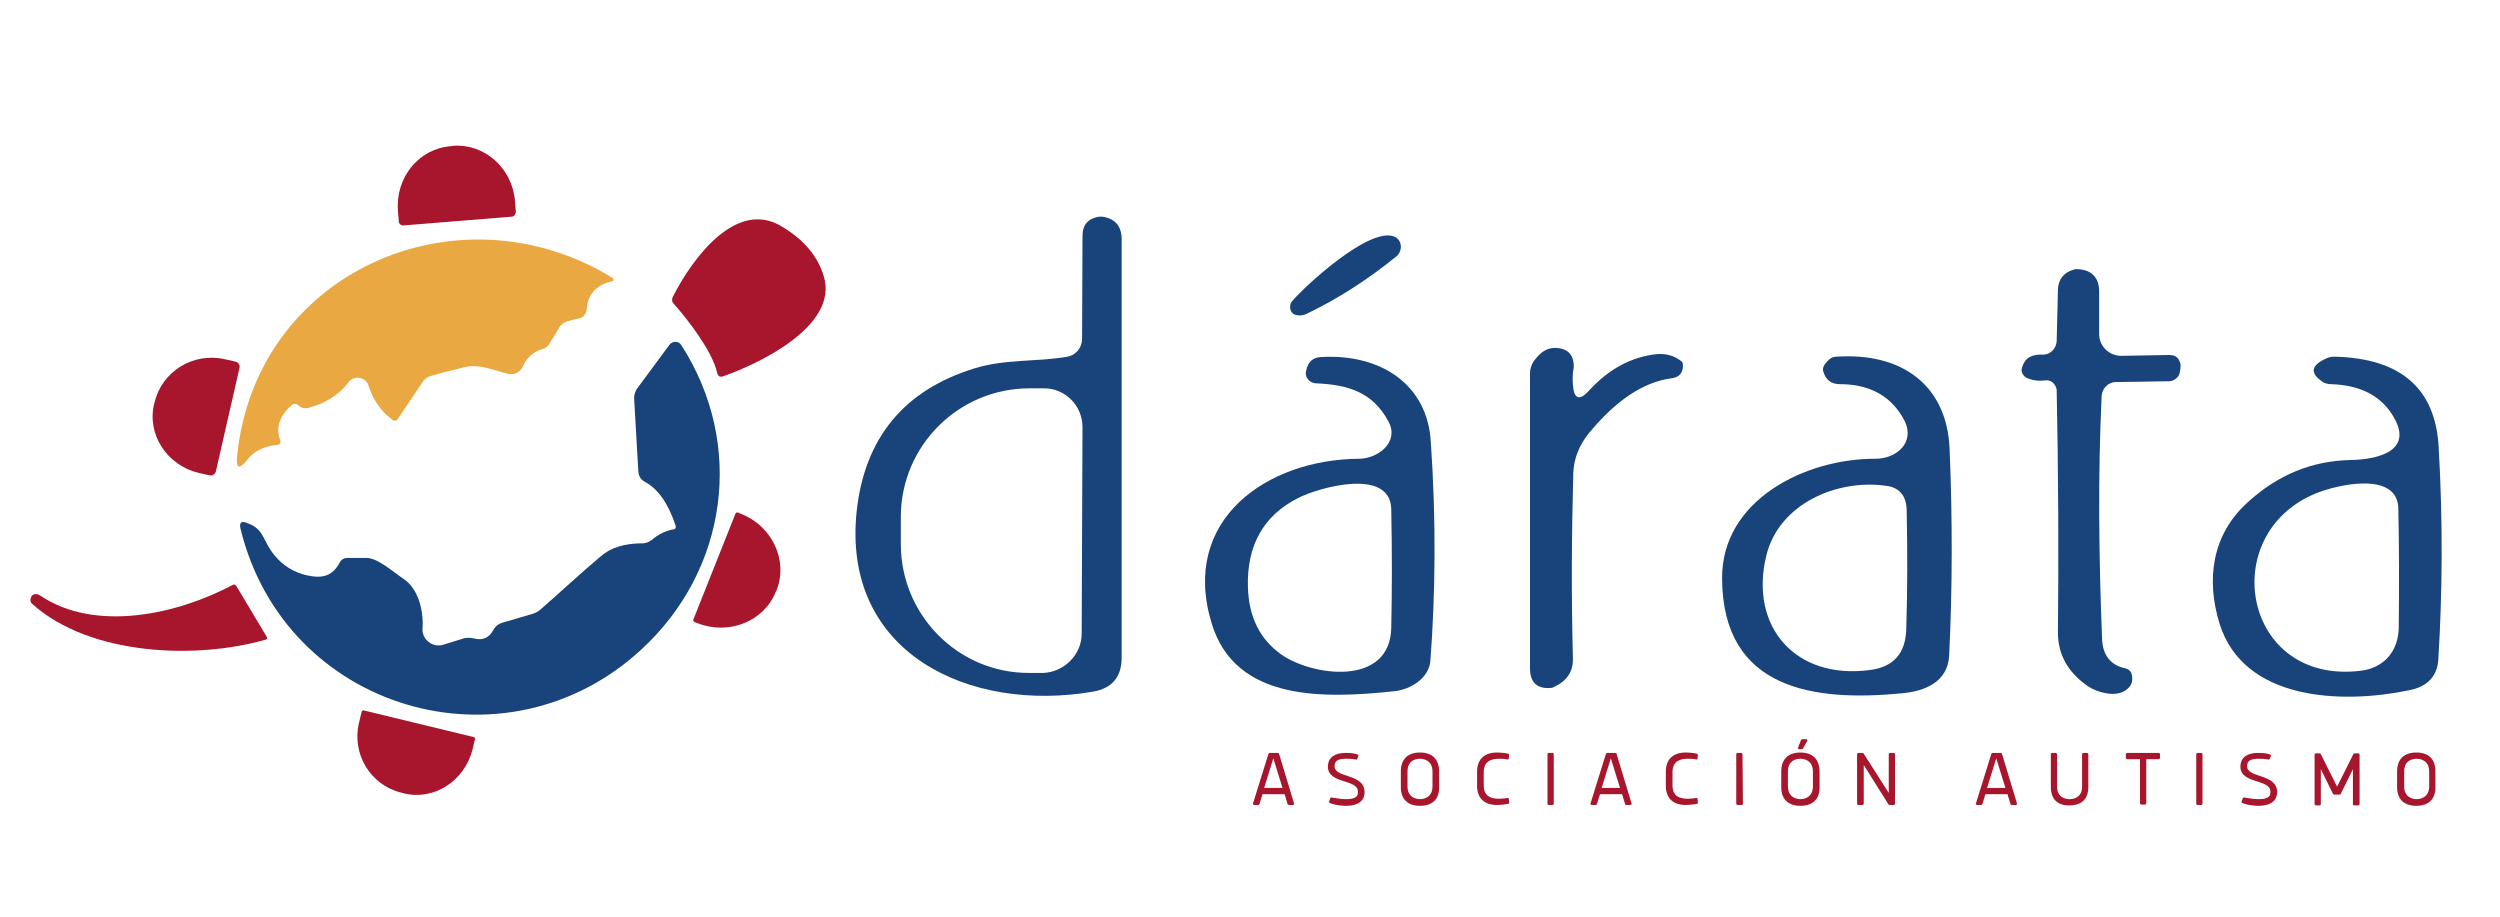
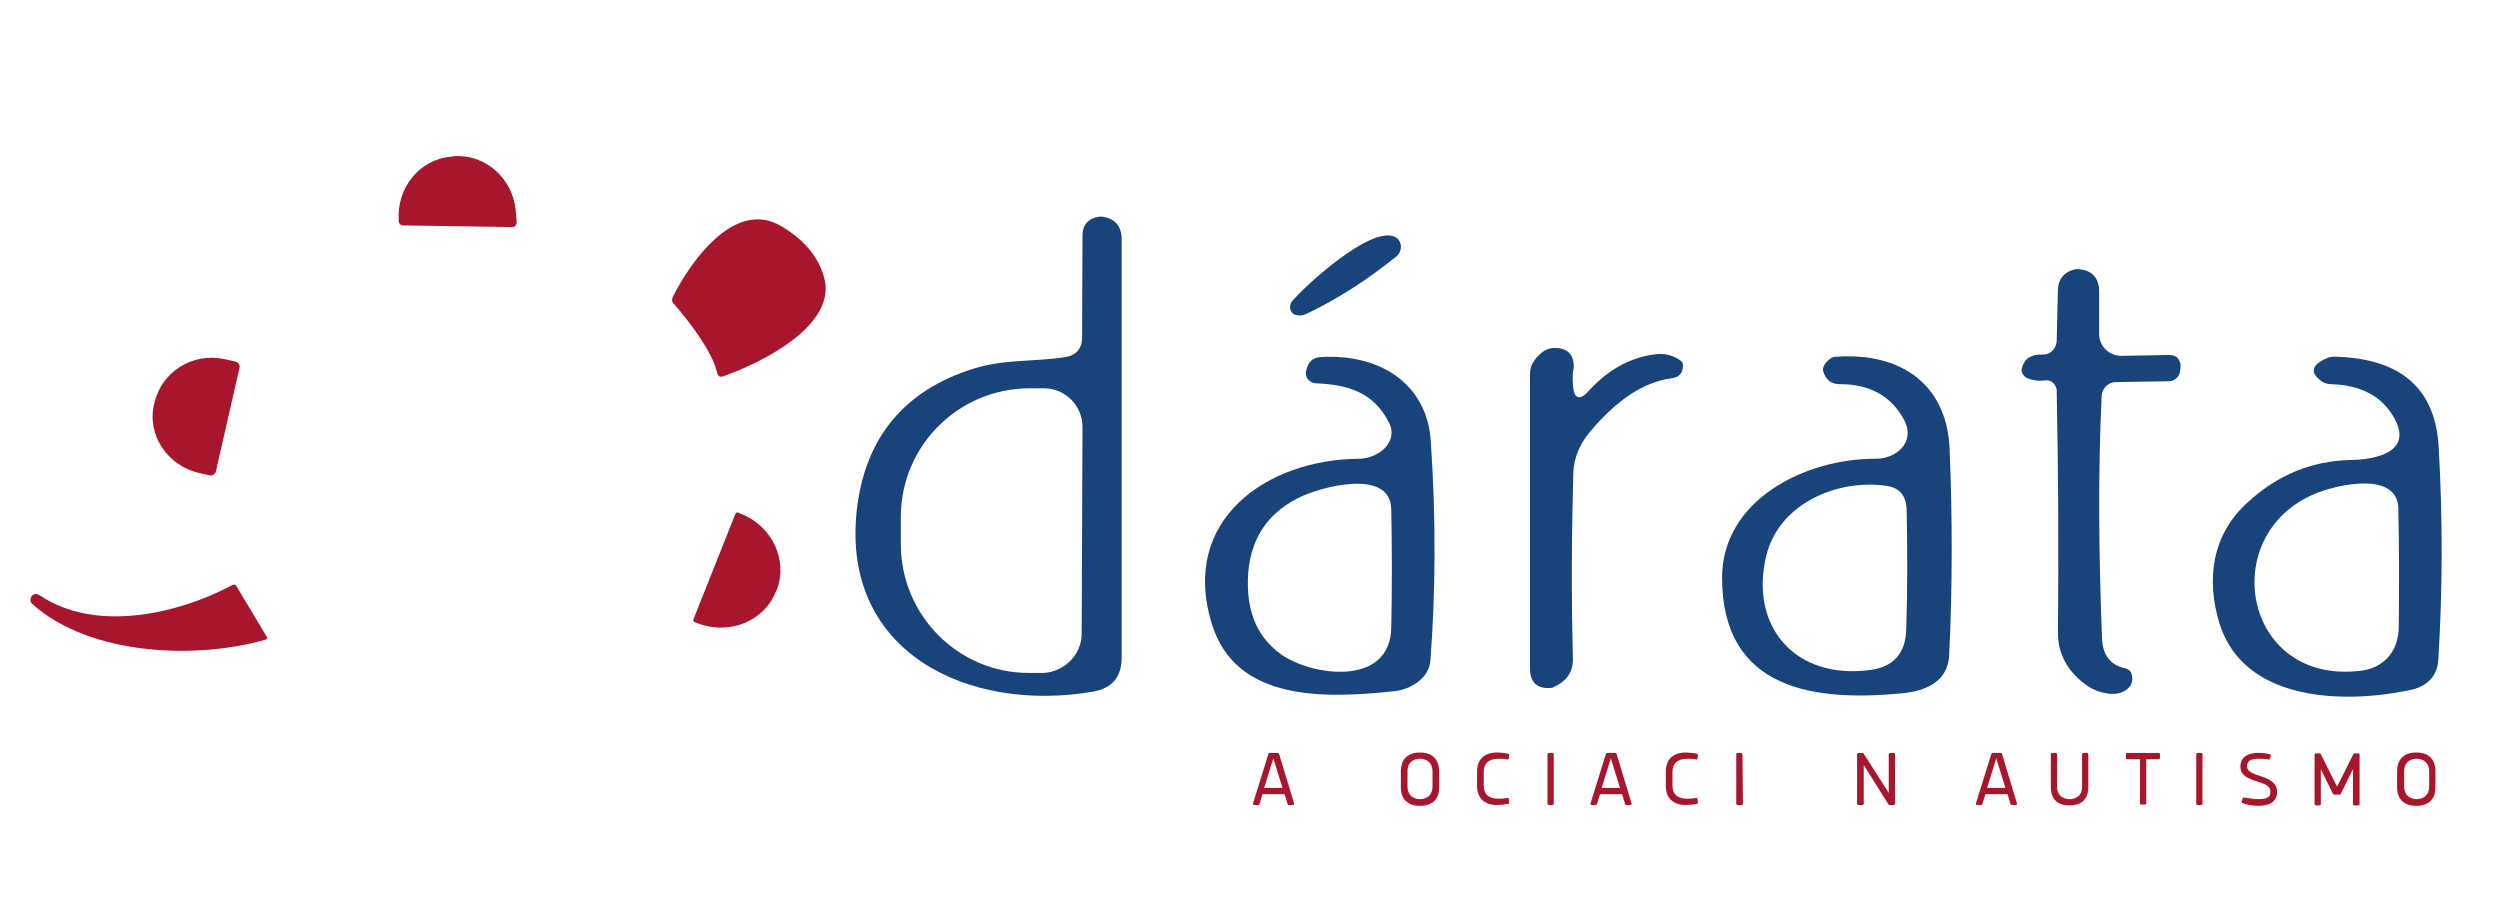
<svg xmlns="http://www.w3.org/2000/svg" version="1.1" id="dárata_Asociacion_Autismo_00000033371509990008993130000001966632741277255343_" x="0px" y="0px" viewBox="0 0 600 220" style="enable-background:new 0 0 600 220;" xml:space="preserve">
  <style type="text/css">
	.st0{fill:#A8162D;}
	.st1{fill:#19447B;}
	.st2{fill:#EAA842;}
</style>
  <g id="Asociacion_Autismo">
    <path class="st0" d="M310.6,192.9c0,0.2-0.2,0.3-0.3,0.3h-1c-0.1,0-0.3-0.1-0.3-0.3l-0.7-2.3H303l-0.7,2.3   c-0.1,0.2-0.2,0.3-0.3,0.3h-1c-0.1,0-0.3-0.1-0.3-0.3l3.7-11.9c0.1-0.2,0.2-0.3,0.3-0.3h2c0.1,0,0.3,0.1,0.3,0.3L310.6,192.9z    M307.8,189.1l-2.2-7.1l-2.2,7.1H307.8z" />
-     <path class="st0" d="M323,191.8c2.7,0,2.9-0.9,2.9-1.8c0-3.1-7.2-1.8-7.2-6c0-2.4,1.9-3.3,4.2-3.3c1.4,0,2.1,0.1,3,0.4   c0.1,0,0.1,0.1,0.1,0.2c0,0.1,0,0.1,0,0.2l-0.3,0.7c0,0.1-0.1,0.1-0.2,0.1c-1.1-0.2-1.6-0.2-2.3-0.2c-1.8,0-2.9,0.3-2.9,1.8   c0,2.9,7.2,1.7,7.2,6.2c0,1-0.3,3.3-4.6,3.3c0,0-2.1,0-3.8-0.7c-0.1,0-0.1-0.1-0.1-0.2s0-0.1,0-0.2l0.3-0.8c0-0.1,0.1-0.1,0.2-0.1   c0,0,0,0,0.1,0C320.8,191.6,322,191.8,323,191.8z" />
    <path class="st0" d="M345.4,185.2v3.8c0,0.7,0,4.4-4.6,4.4s-4.6-3.8-4.6-4.4v-3.8c0-0.8,0-4.6,4.6-4.6   C345.3,180.6,345.4,184.3,345.4,185.2z M343.8,188.7v-3.5c0-2.7-2.1-3.1-3-3.1s-3,0.3-3,3.1v3.5c0,2.7,2.1,3.1,3,3.1   S343.8,191.4,343.8,188.7z" />
    <path class="st0" d="M354.5,185c0-1.4,0.6-4.4,4.8-4.4c0.7,0,1.9,0.1,2.7,0.3c0.1,0.1,0.2,0.2,0.2,0.2l-0.1,1   c-0.1,0.1-0.2,0.2-0.2,0.2c-0.7-0.2-1.5-0.2-2.1-0.2c-1.6,0-3.7,0.4-3.7,3.2v3.2c0,2.8,2,3.2,3.7,3.2c0.7,0,1.5-0.1,2.1-0.2   c0.1,0,0.2,0,0.2,0.2l0.1,1c0,0.1,0,0.2-0.2,0.2c-0.9,0.2-2,0.3-2.7,0.3c-4.2,0-4.8-3-4.8-4.4V185z" />
    <path class="st0" d="M372.9,192.9c0,0.2-0.2,0.3-0.3,0.3h-0.9c-0.1,0-0.3-0.1-0.3-0.3V181c0-0.2,0.2-0.3,0.3-0.3h0.9   c0.1,0,0.3,0.1,0.3,0.3V192.9z" />
    <path class="st0" d="M391.6,192.9c0,0.2-0.2,0.3-0.3,0.3h-1c-0.1,0-0.3-0.1-0.3-0.3l-0.7-2.3H384l-0.7,2.3   c-0.1,0.2-0.2,0.3-0.3,0.3h-1c-0.1,0-0.3-0.1-0.3-0.3l3.7-11.9c0.1-0.2,0.2-0.3,0.3-0.3h2c0.1,0,0.3,0.1,0.3,0.3L391.6,192.9z    M388.8,189.1l-2.2-7.1l-2.2,7.1H388.8z" />
    <path class="st0" d="M399.8,185c0-1.4,0.6-4.4,4.8-4.4c0.7,0,1.9,0.1,2.7,0.3c0.1,0.1,0.2,0.2,0.2,0.2l-0.1,1   c-0.1,0.1-0.2,0.2-0.2,0.2c-0.7-0.2-1.5-0.2-2.1-0.2c-1.6,0-3.7,0.4-3.7,3.2v3.2c0,2.8,2,3.2,3.7,3.2c0.7,0,1.5-0.1,2.1-0.2   c0.1,0,0.2,0,0.2,0.2l0.1,1c0,0.1,0,0.2-0.2,0.2c-0.9,0.2-2,0.3-2.7,0.3c-4.2,0-4.8-3-4.8-4.4V185z" />
    <path class="st0" d="M418.3,192.9c0,0.2-0.2,0.3-0.3,0.3h-1c-0.1,0-0.3-0.1-0.3-0.3V181c0-0.2,0.2-0.3,0.3-0.3h0.9   c0.1,0,0.3,0.1,0.3,0.3L418.3,192.9L418.3,192.9z" />
-     <path class="st0" d="M436.7,185.2v3.8c0,0.7,0,4.4-4.6,4.4s-4.6-3.8-4.6-4.4v-3.8c0-0.8,0-4.6,4.6-4.6   C436.6,180.6,436.7,184.3,436.7,185.2z M435.1,188.7v-3.5c0-2.7-2.1-3.1-3-3.1s-3,0.3-3,3.1v3.5c0,2.7,2.1,3.1,3,3.1   S435.1,191.4,435.1,188.7z M432.8,179.5c-0.1,0.2-0.2,0.3-0.4,0.3h-0.6c-0.1,0-0.3-0.1-0.3-0.3l0.7-1.8c0.1-0.2,0.2-0.3,0.3-0.3h1   c0.1,0,0.3,0.1,0.3,0.3L432.8,179.5z" />
    <path class="st0" d="M447.3,183.6v9.3c0,0.2-0.2,0.3-0.3,0.3h-1c-0.1,0-0.3-0.1-0.3-0.3V181c0-0.2,0.2-0.3,0.3-0.3h1   c0.1,0,0.3,0.1,0.3,0.2l6,9.4V181c0-0.2,0.2-0.3,0.3-0.3h0.9c0.1,0,0.3,0.1,0.3,0.3v11.9c0,0.2-0.2,0.3-0.3,0.3h-1   c-0.1,0-0.3-0.1-0.3-0.2L447.3,183.6z" />
    <path class="st0" d="M484.1,192.9c0,0.2-0.2,0.3-0.3,0.3h-1c-0.1,0-0.3-0.1-0.3-0.3l-0.7-2.3h-5.3l-0.7,2.3   c-0.1,0.2-0.2,0.3-0.3,0.3h-1c-0.1,0-0.3-0.1-0.3-0.3l3.7-11.9c0.1-0.2,0.2-0.3,0.3-0.3h2c0.1,0,0.3,0.1,0.3,0.3L484.1,192.9z    M481.3,189.1l-2.2-7.1l-2.2,7.1H481.3z" />
    <path class="st0" d="M492.2,188.9V181c0-0.2,0.2-0.3,0.3-0.3h0.9c0.1,0,0.3,0.1,0.3,0.3v7.8c0,2.7,2.2,3,3,3s3-0.3,3-3V181   c0-0.2,0.2-0.3,0.3-0.3h0.9c0.1,0,0.3,0.1,0.3,0.3v7.9c0,2-0.8,4.4-4.6,4.4C493.1,193.3,492.2,191,492.2,188.9z" />
    <path class="st0" d="M510.5,182.2c-0.2,0-0.3-0.2-0.3-0.3V181c0-0.1,0.1-0.3,0.3-0.3h7.6c0.2,0,0.3,0.2,0.3,0.3v0.9   c0,0.1-0.1,0.3-0.3,0.3h-3v10.6c0,0.2-0.2,0.3-0.3,0.3h-0.9c-0.1,0-0.3-0.1-0.3-0.3v-10.6H510.5z" />
    <path class="st0" d="M528.6,192.9c0,0.2-0.2,0.3-0.3,0.3h-0.9c-0.1,0-0.3-0.1-0.3-0.3V181c0-0.2,0.2-0.3,0.3-0.3h0.9   c0.1,0,0.3,0.1,0.3,0.3V192.9z" />
    <path class="st0" d="M542,191.8c2.7,0,2.9-0.9,2.9-1.8c0-3.1-7.2-1.8-7.2-6c0-2.4,1.9-3.3,4.2-3.3c1.4,0,2.1,0.1,3,0.4   c0.1,0,0.1,0.1,0.1,0.2c0,0.1,0,0.1,0,0.2l-0.3,0.7c0,0.1-0.1,0.1-0.2,0.1c-1.1-0.2-1.6-0.2-2.3-0.2c-1.8,0-2.9,0.3-2.9,1.8   c0,2.9,7.2,1.7,7.2,6.2c0,1-0.3,3.3-4.6,3.3c0,0-2.1,0-3.8-0.7c-0.1,0-0.1-0.1-0.1-0.2s0-0.1,0-0.2l0.3-0.8c0-0.1,0.1-0.1,0.2-0.1   c0,0,0,0,0.1,0C539.8,191.6,541,191.8,542,191.8z" />
    <path class="st0" d="M560.2,190.7c-0.2,0-0.3-0.2-0.3-0.2l-2.9-5.9v8.4c0,0.2-0.2,0.3-0.3,0.3h-0.9c-0.1,0-0.3-0.1-0.3-0.3v-11.9   c0-0.2,0.2-0.3,0.3-0.3h0.9c0.1,0,0.3,0.1,0.3,0.2l3.9,7.8l3.9-7.8c0.1-0.2,0.2-0.2,0.3-0.2h0.9c0.1,0,0.3,0.1,0.3,0.3V193   c0,0.2-0.2,0.3-0.3,0.3h-1c-0.1,0-0.3-0.1-0.3-0.3v-8.4l-2.9,5.9c0,0.1-0.1,0.2-0.3,0.2H560.2z" />
    <path class="st0" d="M584.5,185.2v3.8c0,0.7,0,4.4-4.6,4.4s-4.6-3.8-4.6-4.4v-3.8c0-0.8,0-4.6,4.6-4.6   C584.5,180.6,584.5,184.3,584.5,185.2z M583,188.7v-3.5c0-2.7-2.1-3.1-3-3.1s-3,0.3-3,3.1v3.5c0,2.7,2.1,3.1,3,3.1   S583,191.4,583,188.7z" />
  </g>
  <g id="darata">
    <path class="st1" d="M564.2,110.4c5.7-0.1,15.1-1.8,10.4-10.1c-2.9-5.2-8-7.9-15.2-8.1c-0.6,0-1.4-0.2-1.9-0.5   c-3.3-2.2-2.9-4.1,1.1-5.8c0.5-0.2,1.1-0.3,1.7-0.3c16,0.4,24.3,7.7,25,22c1,17.6,0.9,34.5-0.1,50.6c-0.2,4.1-2.7,6.7-7.2,7.5   c-16,3.3-39.5,2.5-45.3-16c-3.3-10.7-1.8-21.4,6.7-29.1C546.7,113.9,554.9,110.6,564.2,110.4 M555.6,118.5   c-23.7,9.9-17.2,45.8,10.8,42.5c5.7-0.6,9.3-4.7,9.3-10.6c0.1-9.9,0.1-19.3-0.1-28.2C575.6,112.9,560.8,116.3,555.6,118.5   L555.6,118.5z" />
    <path class="st1" d="M490.9,91.3c-1.7,0.2-3.1,0-4.5-0.6c-0.9-0.5-1.5-1.6-1.1-2.5c0.6-2.2,2.2-3.2,4.9-3.1   c1.9,0.1,3.3-1.5,3.4-3.2l0.3-12.4c0.1-2.5,1.4-4.1,3.8-4.8c0.3-0.1,0.6-0.1,1-0.1c3.4,0.2,5.1,2.1,5.1,5.4v10.2   c0,2.9,2.4,5.2,5.3,5.2l11.5-0.2c1.5,0,2.3,0.6,2.7,2.1c0.1,0.6,0,1.4-0.2,2.3c-0.3,1.1-1.5,1.9-2.5,1.9l-12.8,0.2   c-1.9,0-3.3,1.6-3.4,3.3c-0.9,18.7-0.7,38.2,0.1,58.5c0.2,3.8,2.1,6.2,5.6,6.9c0.7,0.2,1.3,0.6,1.5,1.4c0.4,1.7,0,2.9-1.5,3.9   c-2.4,1.7-6.8,0.5-9-1c-4.9-3.4-7.2-7.7-7.2-12.9c0.2-18.7,0.1-38.1-0.3-58.3C493.3,92,492.1,91.1,490.9,91.3L490.9,91.3z" />
    <path class="st1" d="M457.1,101c-3-5.8-8.2-8.8-15.5-8.8c-2.1,0-3.4-1-4-3c-0.3-0.9,0.2-1.9,1.5-3c0.4-0.4,1.1-0.6,1.8-0.6   c15.4-1,26.3,6.7,27,22c0.7,16.8,0.7,33.4-0.1,49.7c-0.3,6.3-5.7,8.6-11.4,9.1c-20.8,2-43-0.7-43.1-27.6   c-0.1-18.8,20-28.8,36.9-28.7C455,110.1,459.7,106.3,457.1,101 M457.6,122.4c-0.1-3.4-1.7-5.4-4.9-5.8   c-11.8-1.7-25.8,4.3-28.8,16.8c-4.1,17,7,29.8,24.9,27.4c5.6-0.7,8.6-4,8.7-9.9C457.8,141.7,457.8,132.2,457.6,122.4L457.6,122.4z" />
    <path class="st1" d="M377.5,92.3c0.2,3.5,1.6,4,3.9,1.4c4.7-5.1,10-8,16.1-8.7c2.2-0.2,4.2,0.3,5.9,1.6c0.3,0.2,0.5,0.5,0.5,0.9   c0.1,2-0.9,3.1-2.8,3.3c-6.7,0.9-13.3,5.3-19.8,13.2c-2.3,2.9-3.5,5.9-3.7,9.3c-0.4,14.4-0.5,29.3-0.1,44.7   c0.1,3.2-1.5,5.5-4.6,6.9c-0.2,0.1-0.4,0.2-0.6,0.2c-3.4,0.3-5.1-1.3-5.1-4.7V89.6c0-1,0.3-2,0.9-2.9c1.5-2.1,3.1-3.2,5-3.2   c3.1,0,4.7,1.6,4.6,4.7C377.4,89.6,377.4,91,377.5,92.3L377.5,92.3z" />
    <path class="st1" d="M333.3,101.3c-3.8-7.3-10-9-17.5-9.3c-1.6-0.1-2.8-1.6-2.3-3.1c0.4-2.1,1.7-3.1,3.4-3.2   c14.1-0.9,25.7,6.3,26.5,20.4c1.3,19,1.1,36.4-0.1,52.4c-0.3,4.3-4.8,7-8.7,7.4c-16.3,1.7-38.1,2.7-43.8-16.3   c-7.6-24.8,13.2-39.4,35.5-39.5C330.8,110,335.8,106.1,333.3,101.3 M311.6,119.5c-8.4,4.2-12.4,11.5-12.1,21.4   c0.2,7.2,2.9,12.5,7.9,16.1c7.4,5.3,26.2,7.9,26.5-6.3c0.2-9.1,0.2-18.7,0-28.5C333.7,112.2,316.7,116.9,311.6,119.5L311.6,119.5z" />
    <path class="st1" d="M310,72.4c3.4-4,18.4-17.7,24.4-15.7c2,0.6,2.4,3.2,0.9,4.7c-6.9,5.6-14.1,10.3-21.9,14   c-0.9,0.4-1.8,0.4-2.7,0.1C309.6,75,309.3,73.5,310,72.4L310,72.4z" />
    <path id="d" class="st1" d="M256.2,85.6c2.1-0.4,3.5-2.2,3.5-4.3l0.1-24.7c0-2.7,1.4-4.2,4-4.6c0.2,0,0.5,0,0.7,0   c3.1,0.4,4.7,2.3,4.7,5.4c0,37.5,0,71,0,100.4c0,4.7-2.3,7.4-6.9,8.2c-29.6,5.1-60.3-9.2-56.7-43.3c1.9-17.6,11.4-29.1,28.3-34.3   C241.4,86.1,248.9,86.9,256.2,85.6 M259.6,152.1l0.2-49.6c0-5.1-4.1-9.3-9.2-9.3h-3.5c-17,0-30.8,13.7-30.9,30.7v6.7   c0,17,13.7,30.9,30.7,30.9h3.5C255.3,161.3,259.6,157.2,259.6,152.1L259.6,152.1z" />
  </g>
  <g id="ICO">
    <path class="st0" d="M9.6,142.9c13.3,9,33.1,4.5,46.2-2.5c0.4-0.2,0.7-0.1,0.9,0.2l7.3,12.2c0.2,0.3,0.1,0.6-0.2,0.7   c-16.6,4.8-42.1,3.9-56-8.5c-0.6-0.5-0.6-1.1-0.3-1.8c0.2-0.3,0.4-0.5,0.8-0.6C8.8,142.5,9.2,142.7,9.6,142.9L9.6,142.9z" />
-     <path class="st0" d="M96.9,54.1c-0.6,0.1-1.2-0.4-1.2-1l-0.2-2.5c-0.6-8,5-14.9,12.6-15.5l0.6-0.1c7.6-0.6,14.3,5.4,14.9,13.3   l0.2,2.5c0,0.6-0.4,1.2-1,1.2L96.9,54.1L96.9,54.1z" />
+     <path class="st0" d="M96.9,54.1c-0.6,0.1-1.2-0.4-1.2-1c-0.6-8,5-14.9,12.6-15.5l0.6-0.1c7.6-0.6,14.3,5.4,14.9,13.3   l0.2,2.5c0,0.6-0.4,1.2-1,1.2L96.9,54.1L96.9,54.1z" />
    <path class="st0" d="M172.1,89.4c-1.2-5.2-7.1-12.8-10.4-16.5c-0.5-0.5-0.5-1.1-0.2-1.7c4.6-9.1,15.2-23.6,26.2-16.8   c5.2,3.1,8.6,7.1,10,11.9c3.6,11.7-15,20.8-24.1,24C172.8,90.6,172.3,90.3,172.1,89.4L172.1,89.4z" />
    <path class="st0" d="M51.8,113.2c-0.2,0.6-0.8,1-1.4,0.9l-2.7-0.6c-7.6-1.8-12.5-9.2-10.7-16.6l0.1-0.3c1.7-7.4,9.2-12.1,16.8-10.4   l2.7,0.6c0.6,0.2,1,0.8,0.9,1.4L51.8,113.2L51.8,113.2z" />
    <path class="st0" d="M176.5,123.3c0.1-0.2,0.4-0.4,0.6-0.3l0.7,0.3c7.5,2.9,11.4,11.2,8.6,18.3l-0.2,0.4   c-2.8,7.1-11.2,10.5-18.7,7.6l-0.8-0.3c-0.2-0.1-0.4-0.4-0.3-0.6L176.5,123.3L176.5,123.3z" />
-     <path class="st0" d="M113.7,176.9c0.2,0.1,0.4,0.3,0.3,0.5l-0.6,2.5c-1.9,7.5-9.2,12.3-16.5,10.5l-0.7-0.2   c-7.3-1.8-11.9-9.3-10-16.9l0.6-2.5c0.1-0.2,0.3-0.4,0.5-0.3L113.7,176.9L113.7,176.9z" />
-     <path class="st1" d="M162.1,126c-1.8-5.3-4.2-8.7-7.4-10.4c-0.9-0.5-1.4-1.3-1.5-2.4l-1-17.4c-0.1-0.8,0.2-1.7,0.6-2.4l7.9-10.7   c0.7-0.9,2.2-0.9,2.8,0.1c15.4,23.9,11.1,54.1-9.6,73.1c-32.6,30.1-85.6,14.7-96.2-29.1c-0.3-1.3,0.2-1.9,1.5-1.3   c3.8,1.2,3.9,3.8,5.8,6.6c2.4,3.5,5.7,5.6,9.9,6.2c3.3,0.5,5.3-0.7,6.7-3.4c0.3-0.6,1-1,1.8-1c1.4,0,3,0,4.5,0c2.8,0,6.5,3.4,8.9,5   c3.7,2.4,4.9,7.9,4.6,11.9c-0.2,2.7,2.5,4.8,5.1,3.9l4.5-1.4c0.8-0.3,1.8-0.3,2.6-0.1c2.2,0.6,3.8-0.1,4.8-2c0.4-0.8,1.1-1.4,2-1.7   l7.5-2.2c0.6-0.2,1.2-0.5,1.8-1c4.8-4.2,9.5-8.6,14.5-12.8c2.4-2.1,5.7-3.1,10-3.1c0.8,0,1.5-0.3,2.2-0.8c1.5-1.3,3.4-2.3,5.5-2.6   C162.1,126.9,162.3,126.6,162.1,126L162.1,126z" />
-     <path class="st2" d="M69.8,97.4c-2.8,2.6-3.6,5.3-2.6,8.1c0.3,0.8,0,1.2-0.8,1.3c-3.1,0.3-5.5,1.5-7.1,3.6c-1.9,2.4-2.7,2-2.4-0.9   c4.4-44.2,52.8-65.4,89.8-43c0.8,0.5,0.8,0.9-0.2,1.1c-3.5,0.9-5.5,3.2-5.7,6.7c-0.1,0.9-0.7,1.8-1.5,2l-3.1,0.8   c-0.7,0.2-1.3,0.6-1.8,1.2l-2.6,4.3c-0.4,0.6-0.9,1-1.7,1.2c-2.1,0.6-3.6,2-4.6,4.1c-0.7,1.5-2.1,2.2-3.7,1.8   c-3.5-0.9-6.9-2.5-10.6-1.5c-2.8,0.7-5.4,1.3-7.7,2c-0.7,0.2-1.3,0.6-1.8,1.1l-6.2,9.2c-0.4,0.6-0.9,0.6-1.4,0.2   c-2.9-2.2-4.6-4.9-5.6-8c-0.6-2.2-3.5-2.8-4.9-0.9c-2.2,2.9-5.4,5-9.6,6.1c-0.9,0.2-1.8,0-2.4-0.6C71,96.8,70.4,96.8,69.8,97.4   L69.8,97.4z" />
  </g>
</svg>